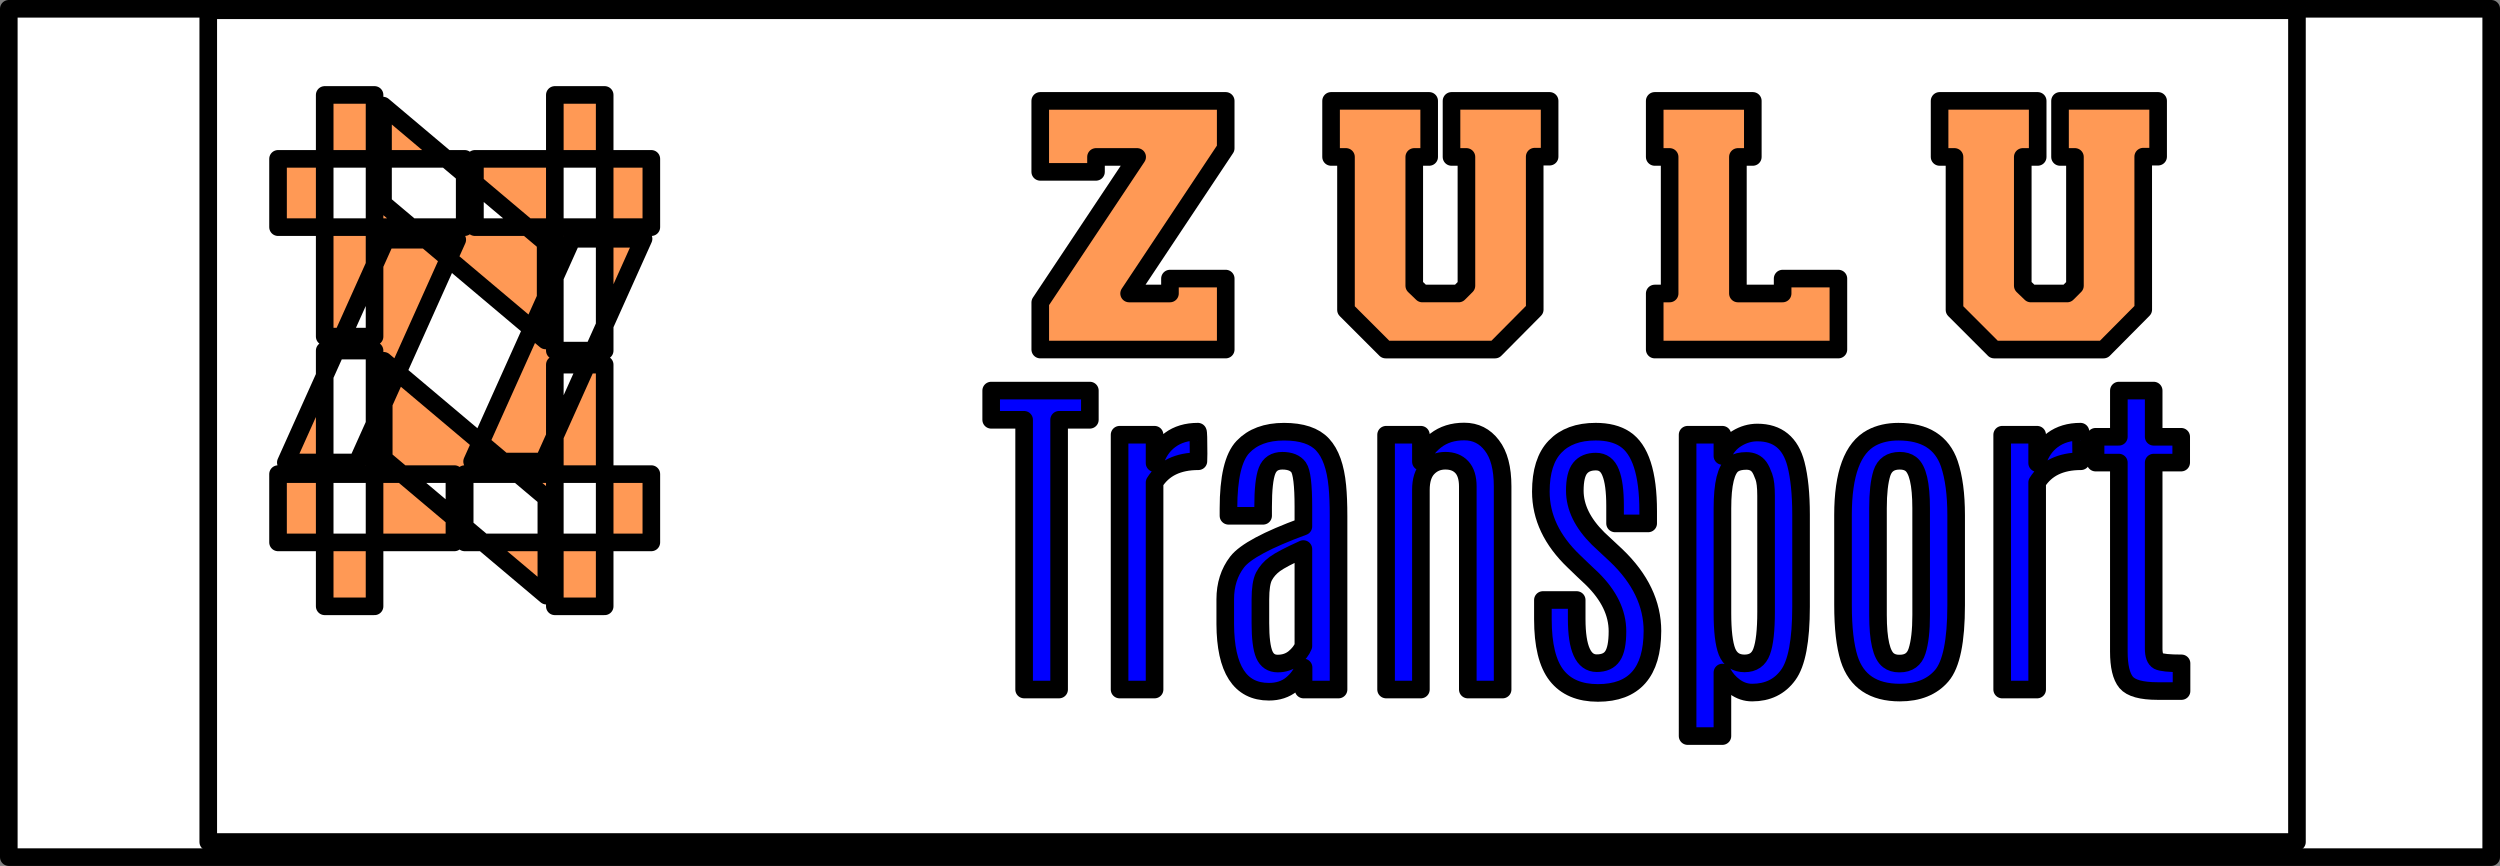
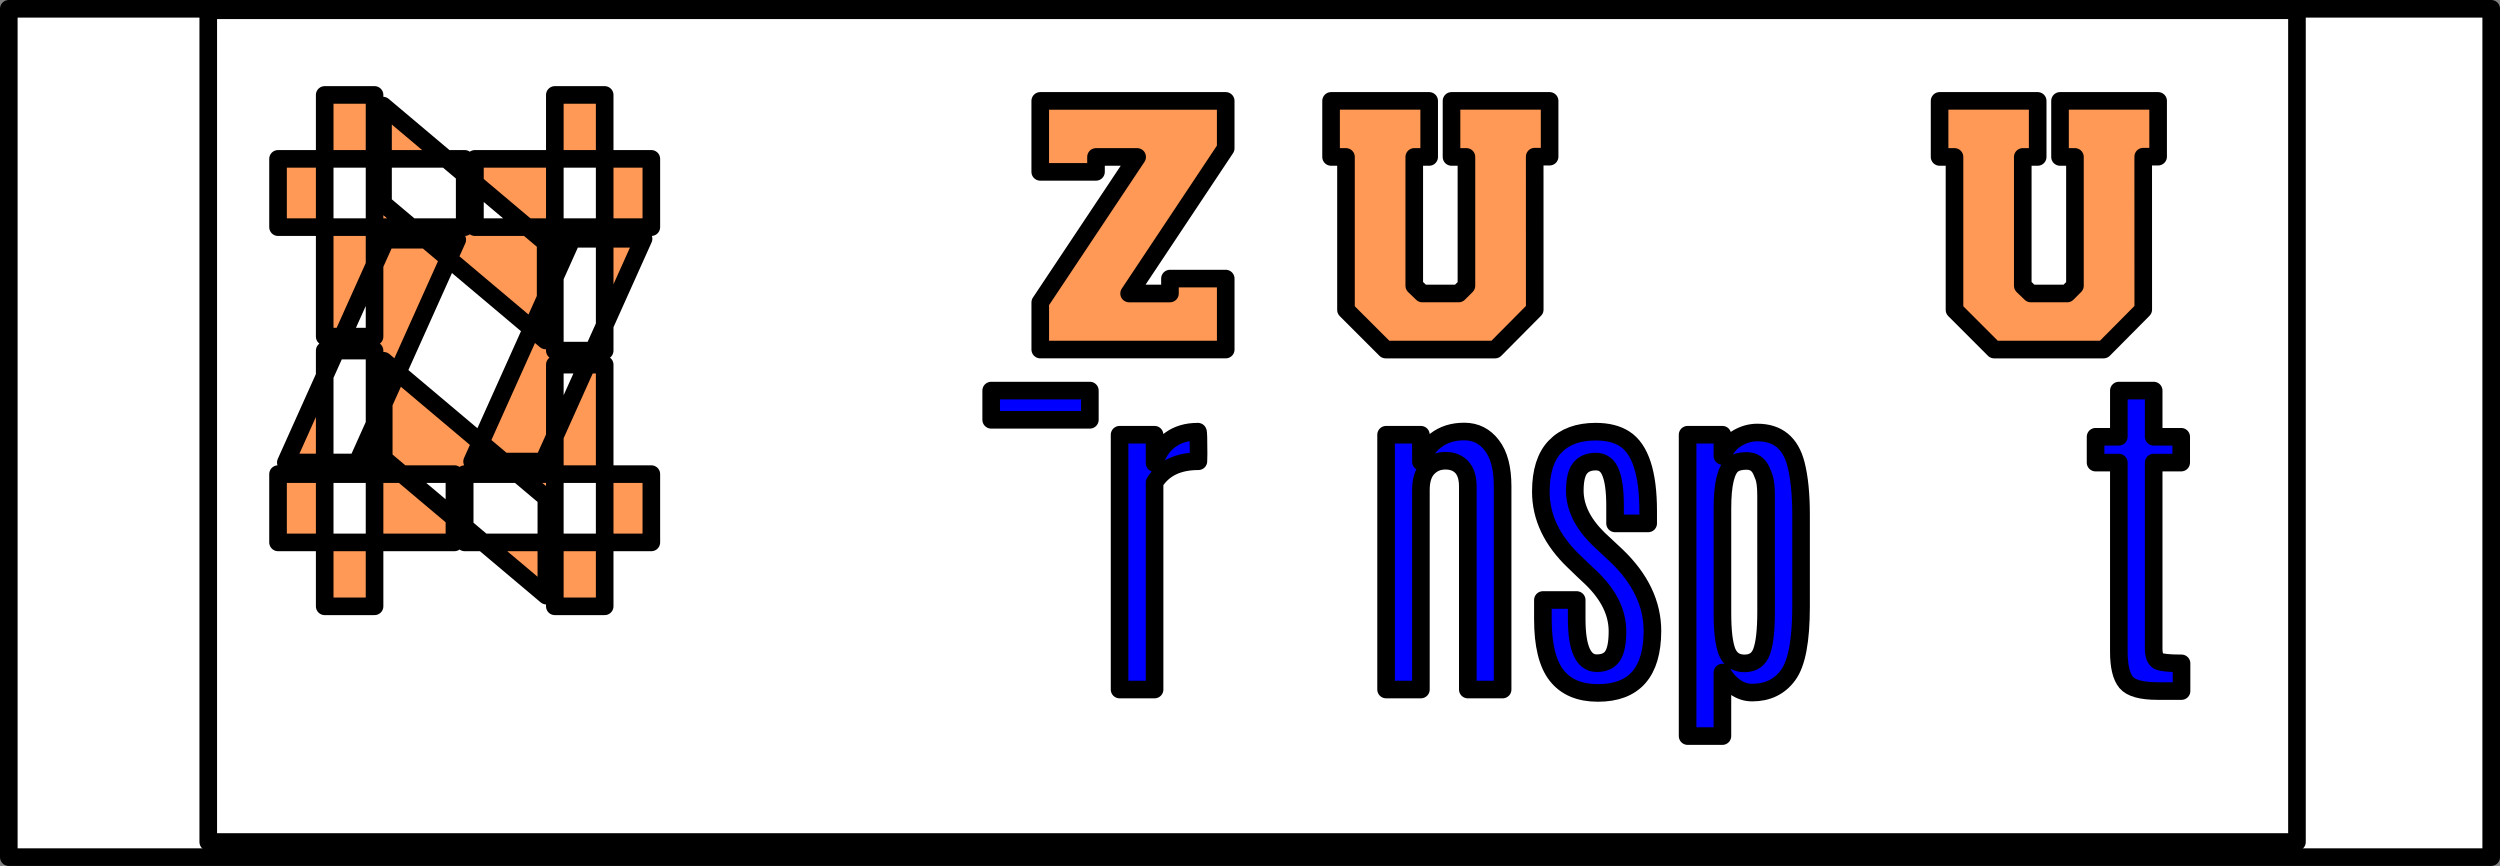
<svg xmlns="http://www.w3.org/2000/svg" xmlns:ns1="http://www.inkscape.org/namespaces/inkscape" width="141.977mm" height="49.176mm" viewBox="0 0 141.977 49.176" version="1.1" id="svg5">
  <rect x="0" y="0" width="141.977" height="49.176" fill="#808080" stroke="none" />
  <defs id="defs2" />
  <g ns1:label="Layer 1" ns1:groupmode="layer" id="layer1" transform="translate(-57.832,-0.502)">
    <g id="g1984">
      <rect style="fill:#ffffff;fill-rule:evenodd;stroke:#000000;stroke-width:1;stroke-linejoin:round;stroke-dasharray:none;stroke-opacity:1;paint-order:stroke fill markers" id="rect1905" width="140.977" height="48.176" x="58.332" y="1.002" />
      <g id="g1965" transform="translate(0.805,-51.736)">
        <path id="rect887" style="fill:#ffffff;fill-rule:evenodd;stroke:#000000;stroke-width:1;stroke-linejoin:round;paint-order:stroke fill markers" d="M 68.854,52.822 H 187.473 V 100.056 H 68.854 Z" />
        <path d="m 83.999,65.138 h 10.018 v -3.878 h -10.018 z m -0.582,14.025 v 3.878 H 94.017 V 79.163 Z M 87.894,78.448 93.575,65.798 H 89.52 L 83.838,78.448 Z M 78.298,71.353 V 57.63 h -2.831 v 13.723 z m 10.238,0.798 h 2.831 V 57.63 H 88.536 Z M 88.014,66.018 78.779,58.235 v 5.555 l 9.235,7.783 z m -5.179,13.145 h -10.018 v 3.878 h 10.018 z M 83.417,65.138 V 61.26 H 72.817 v 3.878 z m -4.477,0.715 -5.681,12.65 h 4.055 L 82.995,65.853 Z m 9.596,7.095 V 86.671 h 2.831 V 72.948 Z M 78.298,72.15 H 75.467 V 86.671 h 2.831 z m 0.522,6.133 9.235,7.783 v -5.555 l -9.235,-7.783 z" id="path1570" style="font-size:11.289px;font-family:Gunplay;-inkscape-font-specification:'Gunplay, Normal';text-align:center;text-anchor:middle;fill:#ff9955;fill-rule:evenodd;stroke:#000000;stroke-width:1;stroke-linejoin:round;paint-order:stroke fill markers" />
        <path d="m 121.15,68.906 h 2.32 v -0.847 h 3.167 v 4.03 h -10.533 v -2.675 l 5.503,-8.263 h -2.337 v 0.847 h -3.167 v -4.03 h 10.533 v 2.692 z" id="path1908" style="font-size:16.933px;font-family:Freshman;-inkscape-font-specification:Freshman;text-align:center;letter-spacing:5.019px;text-anchor:middle;fill:#ff9955;fill-rule:evenodd;stroke:#000000;stroke-linejoin:round;paint-order:stroke fill markers" />
        <path d="m 144.186,69.821 -2.252,2.269 h -6.215 l -2.252,-2.252 v -8.687 h -0.847 v -3.183 h 5.571 v 3.183 h -0.847 v 7.315 l 0.457,0.44 h 2.066 l 0.44,-0.44 v -7.315 h -0.847 v -3.183 h 5.571 v 3.167 h -0.847 z" id="path1910" style="font-size:16.933px;font-family:Freshman;-inkscape-font-specification:Freshman;text-align:center;letter-spacing:5.019px;text-anchor:middle;fill:#ff9955;fill-rule:evenodd;stroke:#000000;stroke-linejoin:round;paint-order:stroke fill markers" />
-         <path d="m 155.724,61.151 v 7.755 h 2.54 v -0.847 h 3.167 v 4.03 h -10.431 v -3.183 h 0.847 v -7.755 h -0.847 v -3.183 h 5.571 v 3.183 z" id="path1912" style="font-size:16.933px;font-family:Freshman;-inkscape-font-specification:Freshman;text-align:center;letter-spacing:5.019px;text-anchor:middle;fill:#ff9955;fill-rule:evenodd;stroke:#000000;stroke-linejoin:round;paint-order:stroke fill markers" />
        <path d="m 178.744,69.821 -2.252,2.269 h -6.215 l -2.252,-2.252 v -8.687 h -0.847 v -3.183 h 5.571 v 3.183 h -0.847 v 7.315 l 0.457,0.44 h 2.066 l 0.44,-0.44 v -7.315 h -0.847 v -3.183 h 5.571 v 3.167 h -0.847 z" id="path1914" style="font-size:16.933px;font-family:Freshman;-inkscape-font-specification:Freshman;text-align:center;letter-spacing:5.019px;text-anchor:middle;fill:#ff9955;fill-rule:evenodd;stroke:#000000;stroke-linejoin:round;paint-order:stroke fill markers" />
-         <path d="m 113.317,74.419 h 5.604 v 1.659 h -1.746 v 15.318 h -1.987 V 76.079 h -1.871 z" id="path1917" style="font-size:19.756px;font-family:Antonio;-inkscape-font-specification:Antonio;text-align:center;text-anchor:middle;fill:#0000ff;fill-rule:evenodd;stroke:#000000;stroke-linejoin:round;paint-order:stroke fill markers" />
+         <path d="m 113.317,74.419 h 5.604 v 1.659 h -1.746 h -1.987 V 76.079 h -1.871 z" id="path1917" style="font-size:19.756px;font-family:Antonio;-inkscape-font-specification:Antonio;text-align:center;text-anchor:middle;fill:#0000ff;fill-rule:evenodd;stroke:#000000;stroke-linejoin:round;paint-order:stroke fill markers" />
        <path d="m 125.056,76.754 q 0.039,0 0.039,1.254 l -0.01,0.424 q -1.736,0 -2.489,1.206 v 11.759 h -1.987 V 76.927 h 1.987 v 1.611 q 0.251,-0.849 0.878,-1.312 0.637,-0.473 1.582,-0.473 z" id="path1919" style="font-size:19.756px;font-family:Antonio;-inkscape-font-specification:Antonio;text-align:center;text-anchor:middle;fill:#0000ff;fill-rule:evenodd;stroke:#000000;stroke-linejoin:round;paint-order:stroke fill markers" />
-         <path d="m 131.047,83.419 q -1.215,0.55 -1.621,0.849 -0.405,0.299 -0.617,0.704 -0.203,0.395 -0.203,1.312 v 1.341 q 0,1.264 0.222,1.785 0.222,0.511 0.762,0.511 0.54,0 0.926,-0.309 0.386,-0.318 0.531,-0.685 z m -4.254,-2.305 q 0,-2.624 0.82,-3.492 0.82,-0.868 2.334,-0.868 1.514,0 2.19,0.733 0.685,0.733 0.839,2.354 0.068,0.695 0.068,1.707 v 9.849 h -1.987 v -1.254 q -0.154,0.521 -0.675,0.955 -0.521,0.424 -1.293,0.424 -2.46,0 -2.479,-3.839 v -1.408 q 0,-1.244 0.675,-2.122 0.685,-0.887 3.762,-2.016 v -1.119 q 0,-1.862 -0.27,-2.238 -0.27,-0.376 -0.926,-0.376 -0.646,0 -0.868,0.569 -0.222,0.569 -0.222,2.055 v 0.502 h -1.968 z" id="path1921" style="font-size:19.756px;font-family:Antonio;-inkscape-font-specification:Antonio;text-align:center;text-anchor:middle;fill:#0000ff;fill-rule:evenodd;stroke:#000000;stroke-linejoin:round;paint-order:stroke fill markers" />
        <path d="m 137.722,78.461 q 0.193,-0.704 0.839,-1.206 0.656,-0.511 1.621,-0.511 0.974,0 1.572,0.791 0.608,0.781 0.608,2.325 v 11.537 h -1.977 V 79.87 q 0,-0.733 -0.338,-1.1 -0.338,-0.367 -0.936,-0.367 -0.598,0 -0.994,0.415 -0.396,0.415 -0.396,1.244 v 11.334 h -1.977 V 76.927 h 1.977 z" id="path1923" style="font-size:19.756px;font-family:Antonio;-inkscape-font-specification:Antonio;text-align:center;text-anchor:middle;fill:#0000ff;fill-rule:evenodd;stroke:#000000;stroke-linejoin:round;paint-order:stroke fill markers" />
        <path d="m 150.87,88.079 q -0.01,3.511 -3.096,3.511 -1.563,0 -2.344,-0.994 -0.781,-0.994 -0.781,-3.193 v -1.09 h 1.92 v 1.08 q 0,2.508 1.138,2.508 0.627,0 0.897,-0.405 0.28,-0.405 0.28,-1.408 0,-1.572 -1.447,-2.99 -0.106,-0.106 -0.502,-0.473 -0.396,-0.376 -0.521,-0.502 -1.881,-1.794 -1.881,-3.965 0,-1.717 0.81,-2.556 0.81,-0.849 2.305,-0.849 1.013,0 1.65,0.415 1.331,0.868 1.331,4.1 v 0.695 h -1.881 v -1.003 q 0,-1.264 -0.251,-1.881 -0.241,-0.627 -0.839,-0.627 -0.598,0 -0.897,0.376 -0.299,0.376 -0.299,1.273 0,1.408 1.322,2.72 l 1.042,0.974 q 2.045,1.958 2.045,4.283 z" id="path1925" style="font-size:19.756px;font-family:Antonio;-inkscape-font-specification:Antonio;text-align:center;text-anchor:middle;fill:#0000ff;fill-rule:evenodd;stroke:#000000;stroke-linejoin:round;paint-order:stroke fill markers" />
        <path d="m 154.844,78.133 q 0.27,-0.666 0.82,-0.994 0.55,-0.338 1.167,-0.338 1.727,0 2.19,1.794 0.289,1.119 0.289,2.865 v 5.238 q 0,2.884 -0.733,3.878 -0.723,0.994 -2.045,0.994 -0.531,0 -0.984,-0.328 -0.453,-0.328 -0.704,-0.81 v 3.608 h -1.977 V 76.927 h 1.977 z m 2.479,2.981 q 0,-0.096 0,-0.183 0,-0.087 0,-0.164 0,-0.077 0,-0.145 0,-0.068 0,-0.125 0,-0.058 0,-0.106 0,-0.743 -0.125,-1.08 -0.135,-0.376 -0.26,-0.55 -0.251,-0.347 -0.733,-0.347 -0.473,0 -0.743,0.183 -0.617,0.415 -0.617,2.518 v 5.932 q 0,1.534 0.26,2.199 0.27,0.666 0.994,0.666 0.733,0 0.974,-0.675 0.251,-0.675 0.251,-2.267 z" id="path1927" style="font-size:19.756px;font-family:Antonio;-inkscape-font-specification:Antonio;text-align:center;text-anchor:middle;fill:#0000ff;fill-rule:evenodd;stroke:#000000;stroke-linejoin:round;paint-order:stroke fill markers" />
-         <path d="m 161.693,81.49 q 0,-3.521 1.621,-4.389 0.656,-0.347 1.524,-0.347 2.267,0 2.894,1.823 0.386,1.148 0.386,2.913 v 5.122 q 0,3.048 -0.82,4.003 -0.82,0.955 -2.373,0.955 -2.267,0 -2.884,-1.929 -0.347,-1.109 -0.347,-3.029 z m 4.437,-0.395 q 0,-2.064 -0.588,-2.508 -0.241,-0.183 -0.627,-0.183 -0.781,0 -1.013,0.704 -0.222,0.704 -0.222,1.987 v 6.068 q 0,2.132 0.598,2.576 0.241,0.183 0.598,0.183 0.019,0 0.039,0 0.762,0 0.984,-0.714 0.232,-0.723 0.232,-2.045 z" id="path1929" style="font-size:19.756px;font-family:Antonio;-inkscape-font-specification:Antonio;text-align:center;text-anchor:middle;fill:#0000ff;fill-rule:evenodd;stroke:#000000;stroke-linejoin:round;paint-order:stroke fill markers" />
-         <path d="m 175.179,76.754 q 0.039,0 0.039,1.254 l -0.01,0.424 q -1.736,0 -2.489,1.206 v 11.759 h -1.987 V 76.927 h 1.987 v 1.611 q 0.251,-0.849 0.878,-1.312 0.637,-0.473 1.582,-0.473 z" id="path1931" style="font-size:19.756px;font-family:Antonio;-inkscape-font-specification:Antonio;text-align:center;text-anchor:middle;fill:#0000ff;fill-rule:evenodd;stroke:#000000;stroke-linejoin:round;paint-order:stroke fill markers" />
        <path d="m 177.359,74.419 h 1.977 v 2.624 h 1.563 v 1.466 h -1.563 v 10.563 q 0,0.559 0.26,0.704 0.26,0.135 1.322,0.135 v 1.572 h -1.36 q -1.37,0 -1.785,-0.492 -0.415,-0.502 -0.415,-1.746 v -10.736 h -1.322 v -1.466 h 1.322 z" id="path1933" style="font-size:19.756px;font-family:Antonio;-inkscape-font-specification:Antonio;text-align:center;text-anchor:middle;fill:#0000ff;fill-rule:evenodd;stroke:#000000;stroke-linejoin:round;paint-order:stroke fill markers" />
      </g>
    </g>
  </g>
</svg>